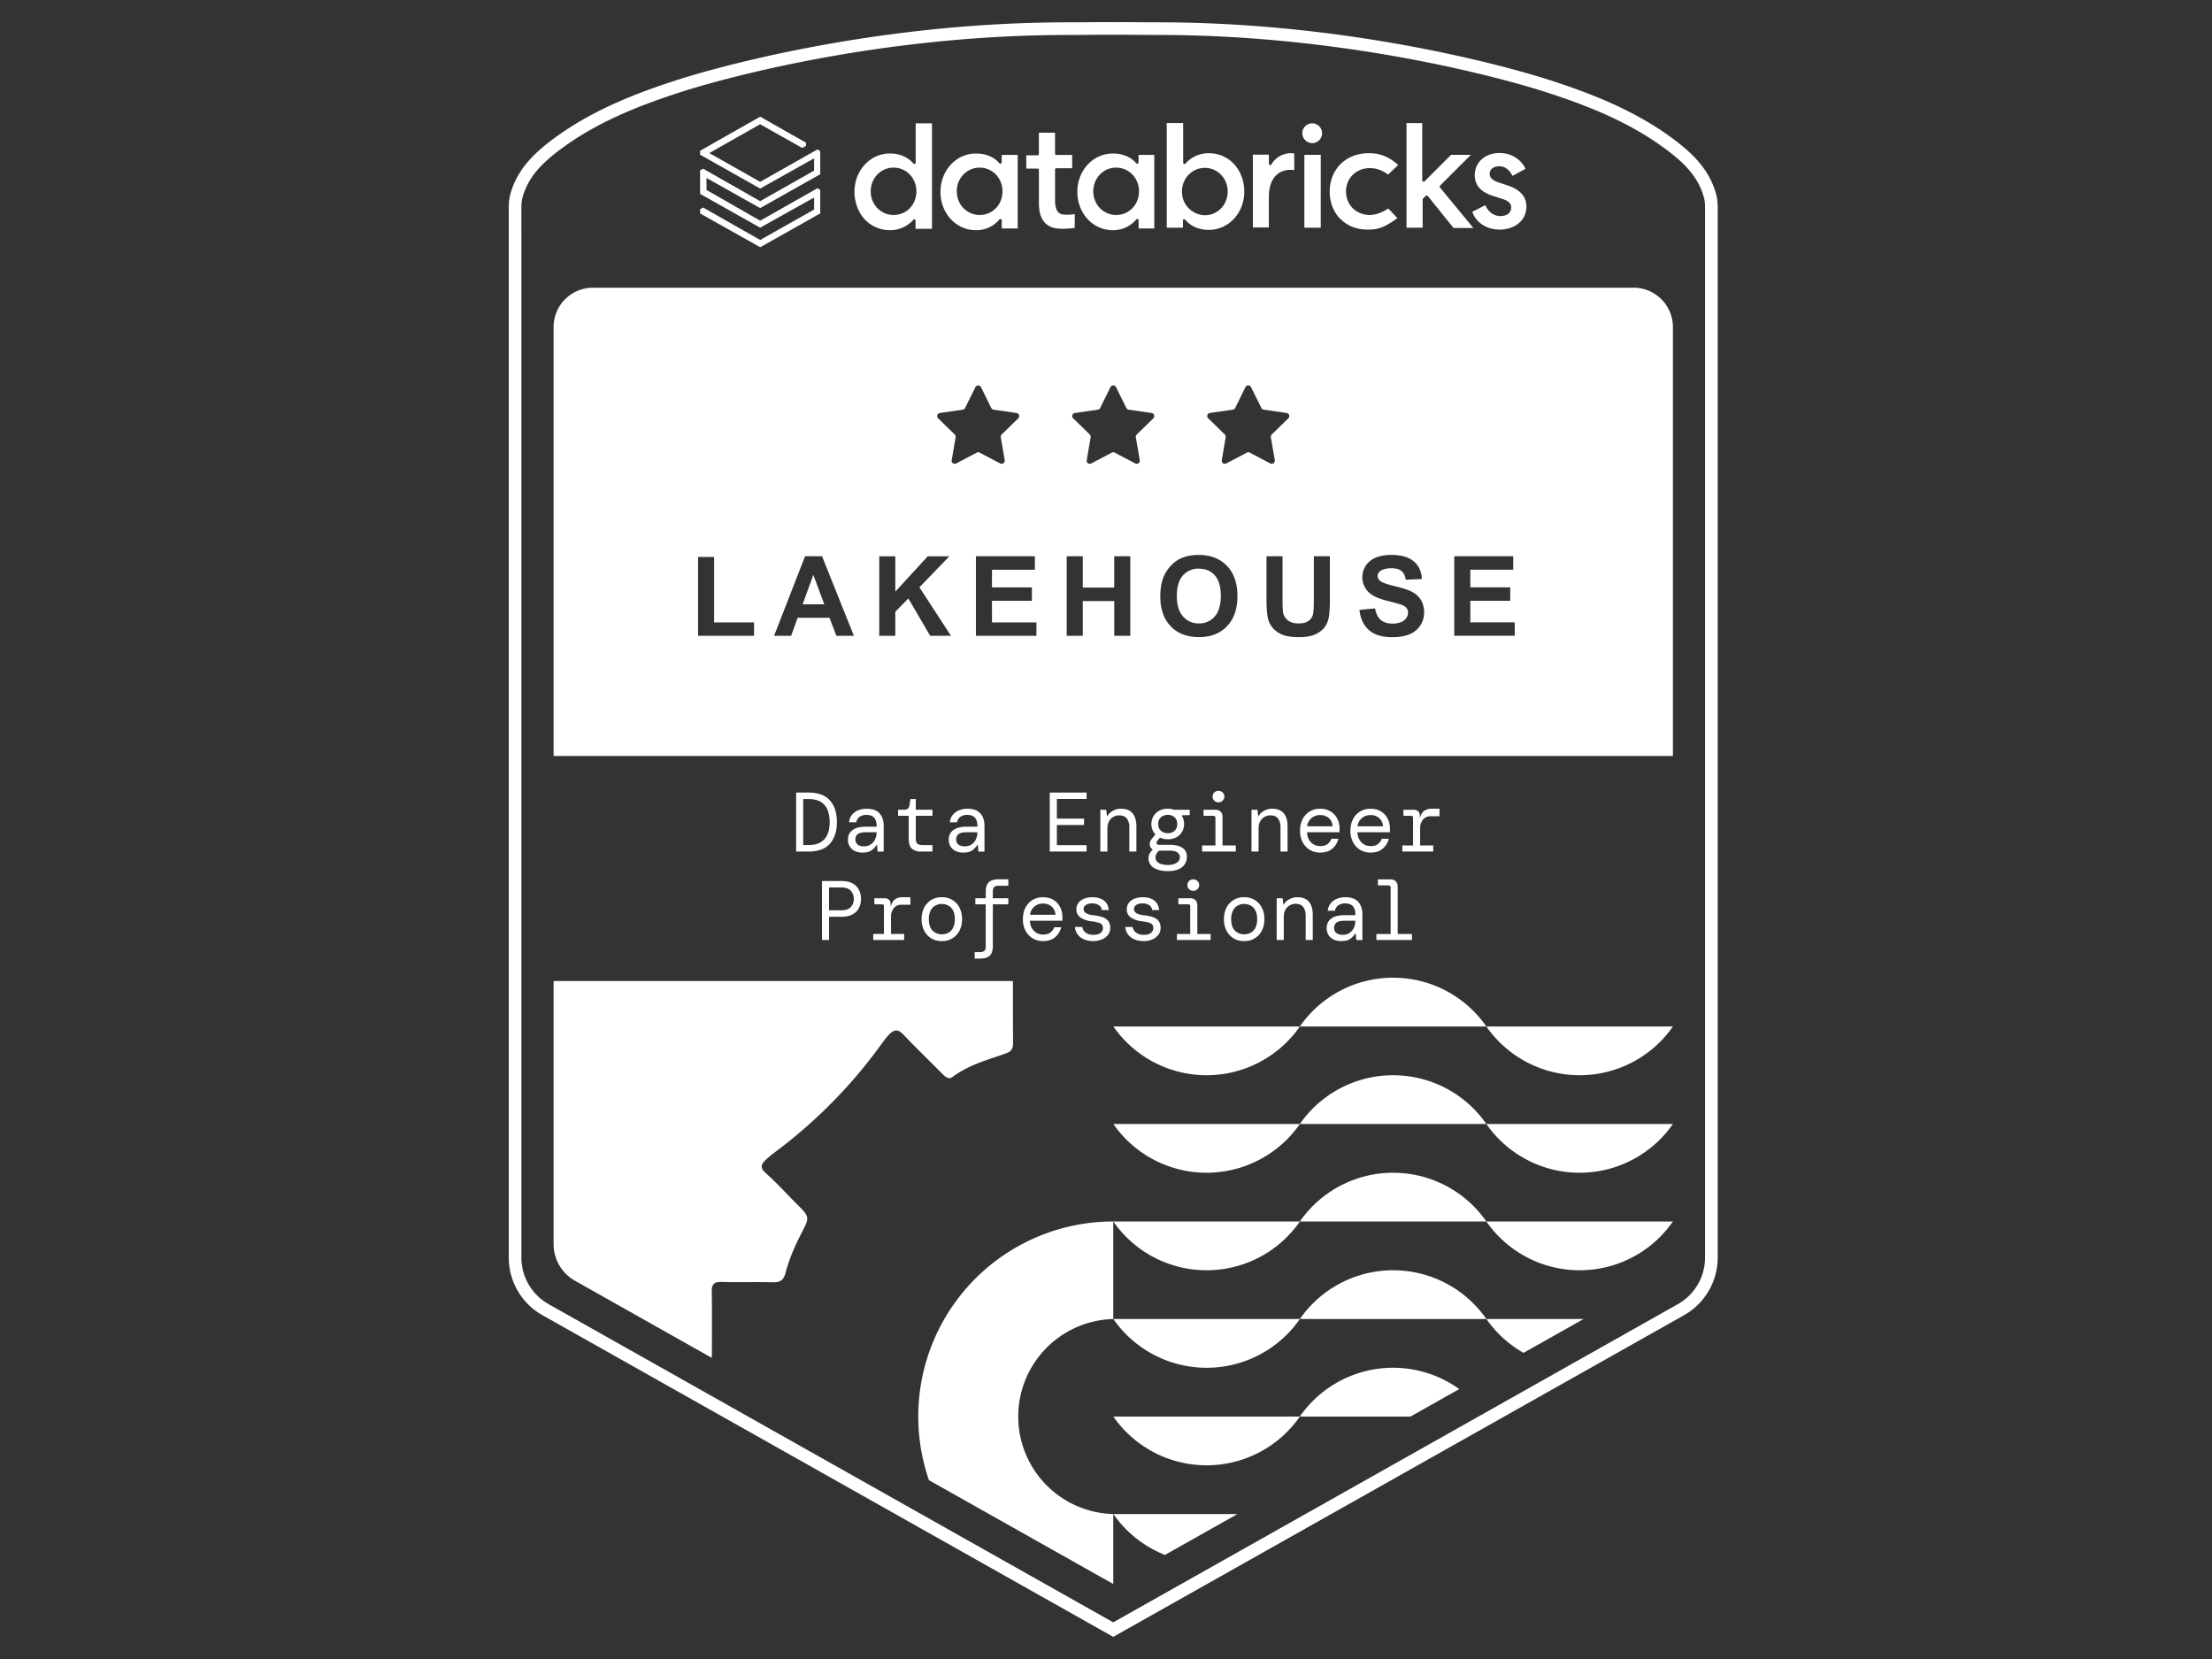
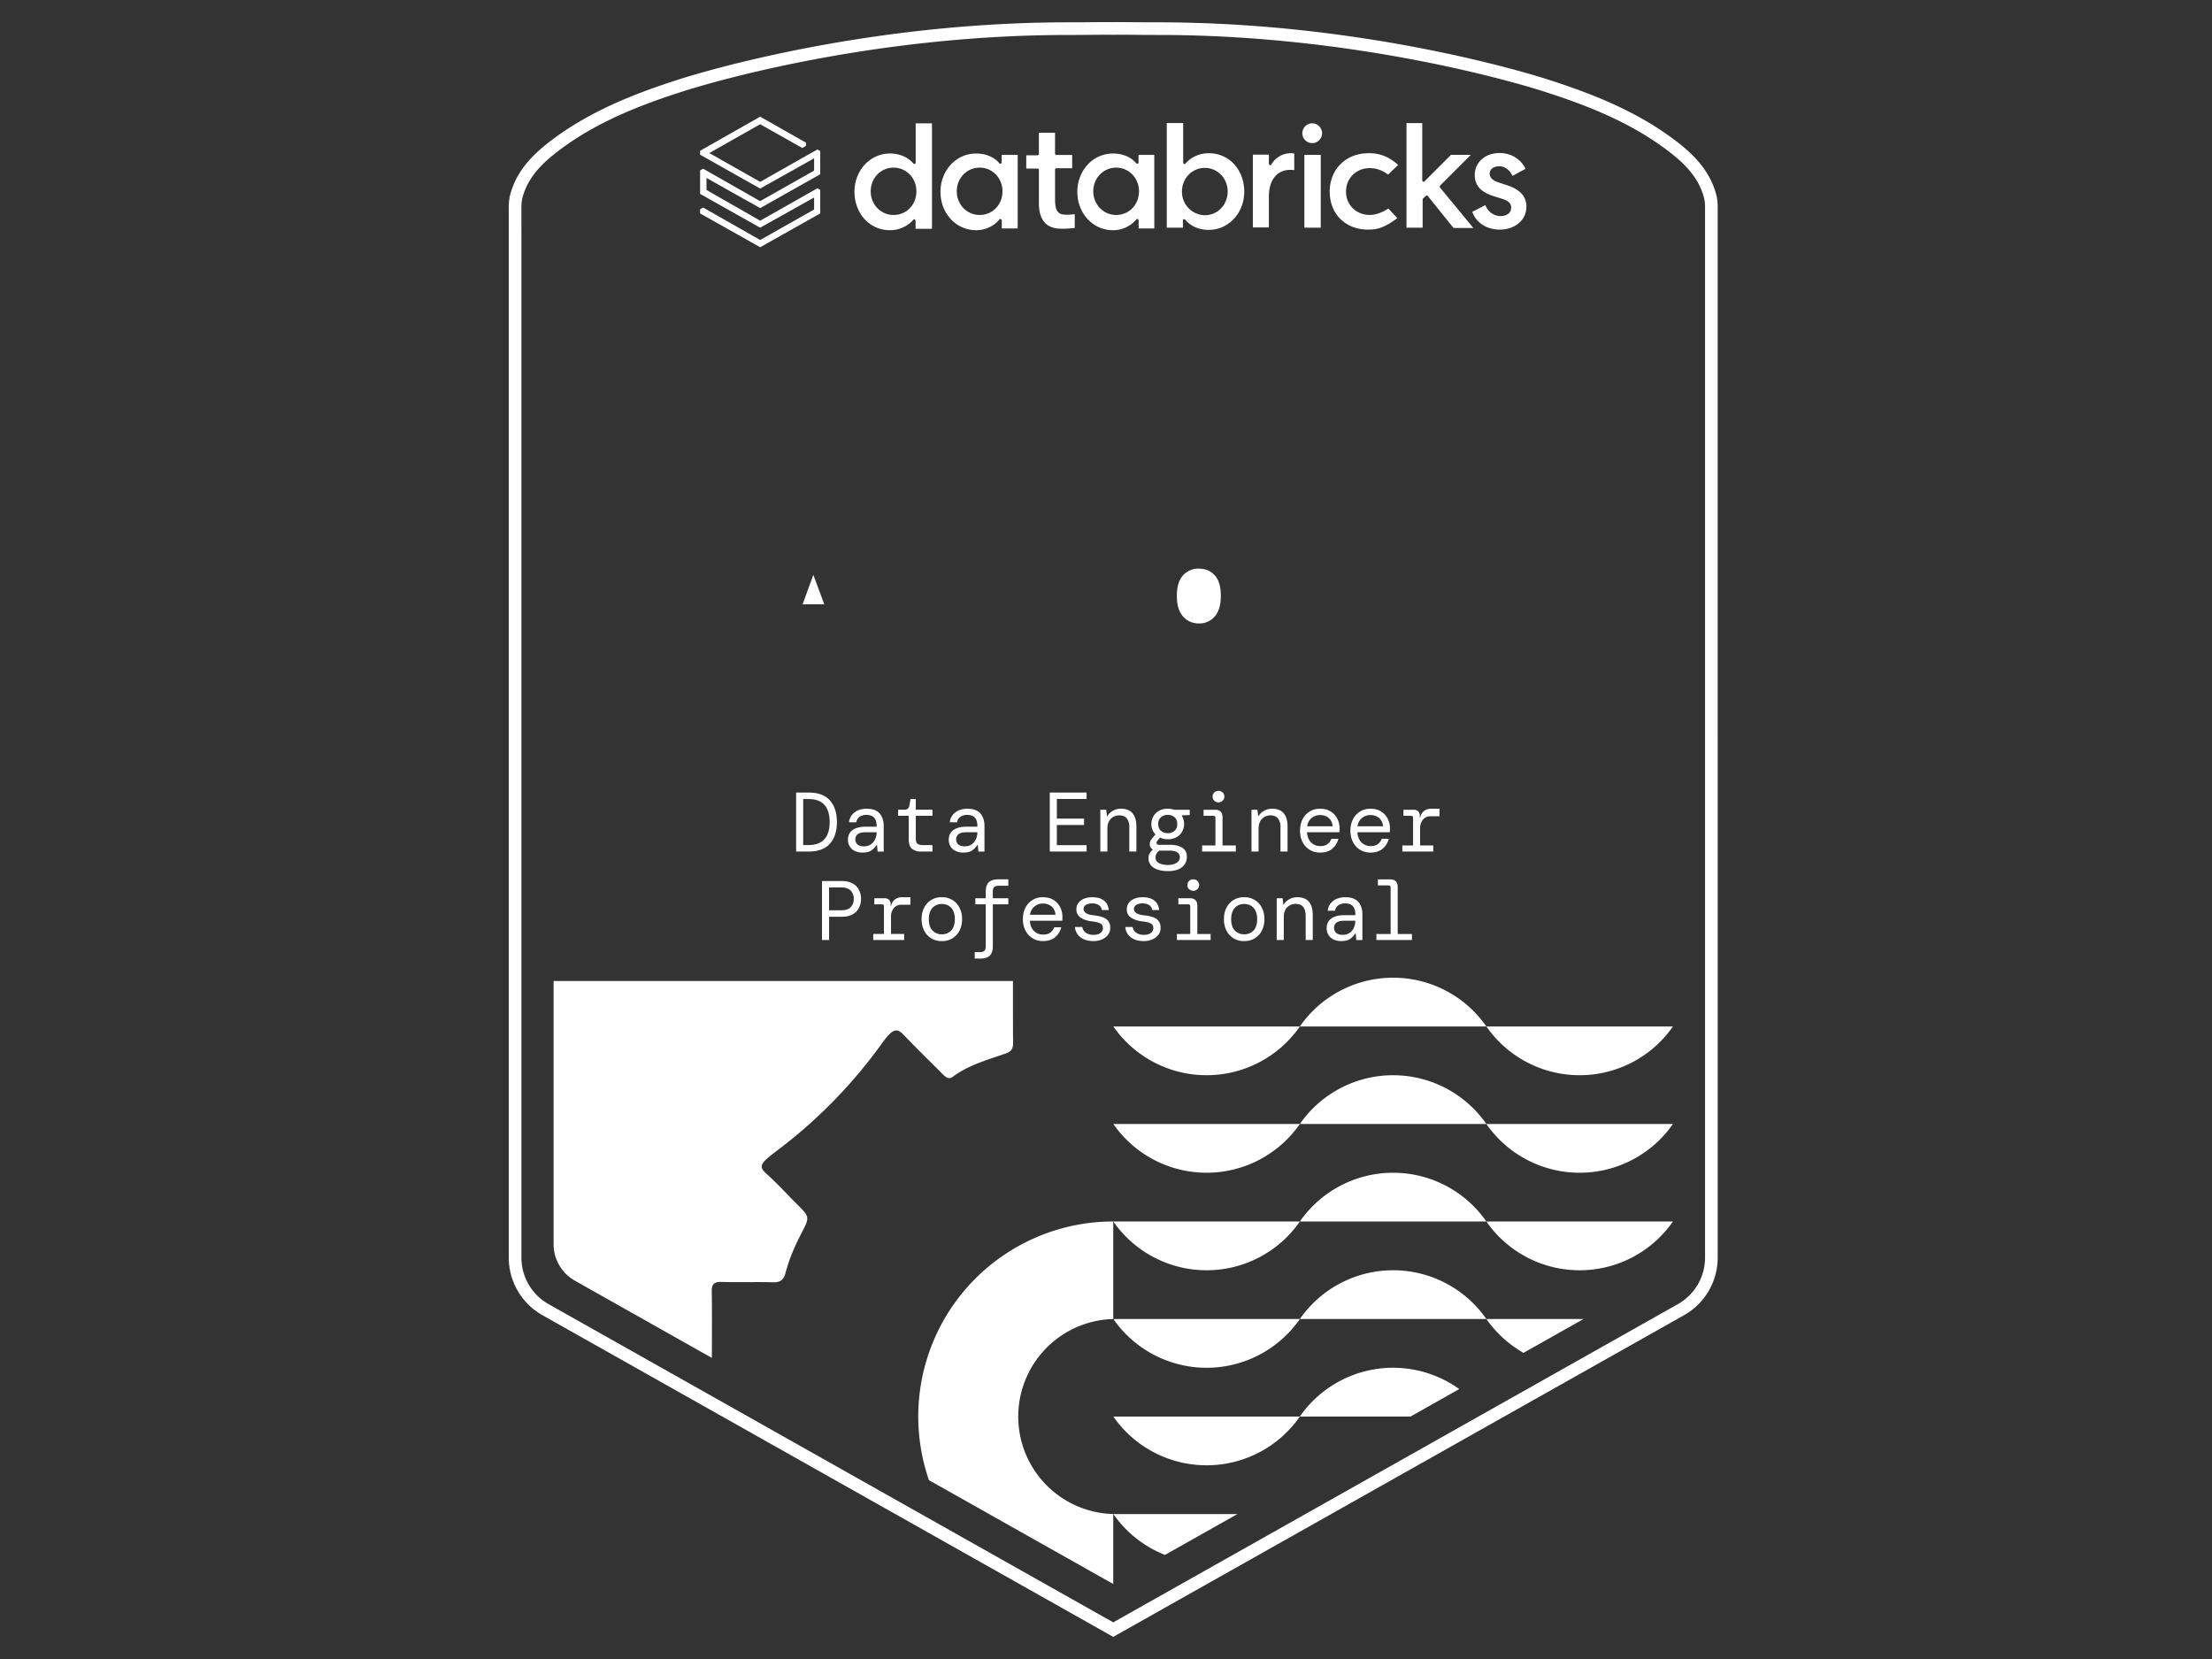
<svg xmlns="http://www.w3.org/2000/svg" viewBox="0 0 100 75" fill="none">
  <rect x="0" y="0" width="100" height="75" fill="#333333" stroke="none" />
  <path fill="#fff" d="M35.991 38.497V35.83h.56c.438 0 .76.119.97.358.21.239.314.564.314.975 0 .412-.105.736-.314.976-.21.239-.532.358-.97.358h-.56Zm.32-.294h.233c.233 0 .42-.043.562-.13a.745.745 0 0 0 .306-.361c.064-.155.096-.338.096-.549 0-.21-.032-.393-.096-.548a.746.746 0 0 0-.306-.362c-.141-.087-.329-.13-.562-.13h-.233v2.08ZM39.001 38.543a.783.783 0 0 1-.373-.08.533.533 0 0 1-.221-.211.583.583 0 0 1-.073-.288c0-.193.07-.34.212-.44.14-.1.33-.15.566-.15h.518v-.038c0-.33-.152-.496-.454-.496a.554.554 0 0 0-.306.08.368.368 0 0 0-.159.252h-.327a.613.613 0 0 1 .127-.328.697.697 0 0 1 .28-.21.976.976 0 0 1 .385-.072c.27 0 .466.07.589.212.123.14.185.328.185.562v1.162h-.275l-.026-.294h-.027a.837.837 0 0 1-.223.238c-.092.068-.226.101-.398.101Zm.057-.282c.122 0 .226-.03.31-.087a.564.564 0 0 0 .195-.233.74.74 0 0 0 .067-.316h-.492c-.172 0-.294.03-.364.088a.289.289 0 0 0-.105.232c0 .096.034.176.1.233.065.056.163.083.29.083ZM41.637 38.497a.612.612 0 0 1-.407-.126c-.1-.084-.149-.235-.149-.453V36.88h-.48v-.274h.286c.13 0 .205-.064.224-.19l.054-.294h.236v.484h.754v.274h-.754v1.037c0 .106.025.182.074.224.05.043.136.065.258.065h.422v.29h-.518ZM43.557 38.543a.782.782 0 0 1-.373-.08.533.533 0 0 1-.221-.211.583.583 0 0 1-.072-.288c0-.193.07-.34.211-.44.141-.1.33-.15.566-.15h.518v-.038c0-.33-.151-.496-.453-.496a.554.554 0 0 0-.307.08.368.368 0 0 0-.158.252h-.328a.611.611 0 0 1 .128-.328.697.697 0 0 1 .28-.21.977.977 0 0 1 .385-.072c.27 0 .465.07.588.212.123.14.185.328.185.562v1.162h-.274l-.027-.294h-.027a.837.837 0 0 1-.223.238c-.092.068-.225.101-.398.101Zm.057-.282c.122 0 .226-.03.311-.087a.564.564 0 0 0 .194-.233.74.74 0 0 0 .067-.316h-.492c-.172 0-.294.03-.363.088a.289.289 0 0 0-.105.232c0 .096.033.176.099.233.066.056.163.083.29.083ZM47.458 38.497V35.83h1.665v.29h-1.345v.887h1.23v.29h-1.23v.91h1.345v.29h-1.665ZM49.743 38.497v-1.89h.267l.034.286h.02c.05-.092.13-.17.24-.235a.728.728 0 0 1 .377-.097c.231 0 .404.069.52.206.115.137.173.335.173.594v1.136h-.32V37.4a.632.632 0 0 0-.11-.395c-.074-.095-.188-.143-.343-.143a.512.512 0 0 0-.381.155c-.104.102-.157.25-.157.444v1.036h-.32ZM52.795 37.94a.827.827 0 0 1-.355-.072l-.129.156c-.028.038-.035.076-.02.113.013.037.05.055.108.055h.499c.225 0 .408.044.548.131.14.088.21.227.21.417 0 .115-.03.22-.088.317a.624.624 0 0 1-.276.234c-.126.06-.29.09-.493.09-.264 0-.477-.05-.637-.149a.497.497 0 0 1-.24-.453.39.39 0 0 1 .056-.204.677.677 0 0 1 .139-.166.29.29 0 0 1-.136-.206.329.329 0 0 1 .082-.27l.172-.214a.65.65 0 0 1-.183-.468c0-.122.03-.235.088-.341a.655.655 0 0 1 .253-.253.792.792 0 0 1 .402-.096c.102 0 .195.016.282.046h.708v.24l-.354.012v.026c.066.11.1.232.1.366a.705.705 0 0 1-.087.34.644.644 0 0 1-.251.254.783.783 0 0 1-.398.096Zm-.556.827a.27.27 0 0 0 .156.252c.104.056.239.084.404.084.164 0 .29-.032.39-.096.1-.064.15-.148.15-.255a.261.261 0 0 0-.106-.212c-.072-.057-.202-.085-.392-.085h-.43a.375.375 0 0 0-.172.312Zm.556-1.1a.436.436 0 0 0 .306-.111.393.393 0 0 0 .12-.305c0-.13-.04-.23-.12-.303a.439.439 0 0 0-.306-.108.456.456 0 0 0-.313.108.386.386 0 0 0-.121.303c0 .13.04.231.121.305.081.073.186.11.313.11ZM54.345 38.497v-.275h.602v-1.245c0-.064-.031-.096-.095-.096h-.442v-.274h.518c.226 0 .34.113.34.34v1.275h.601v.275h-1.524Zm.74-2.225a.26.26 0 0 1-.267-.26c0-.07.026-.135.076-.184a.261.261 0 0 1 .19-.074.26.26 0 0 1 .189.074c.052.05.078.111.078.185a.241.241 0 0 1-.078.183.262.262 0 0 1-.189.076ZM56.578 38.497v-1.89h.267l.034.286h.019c.05-.092.13-.17.24-.235a.728.728 0 0 1 .377-.097c.231 0 .405.069.52.206.115.137.173.335.173.594v1.136h-.32V37.4a.632.632 0 0 0-.11-.395c-.073-.095-.188-.143-.343-.143a.512.512 0 0 0-.38.155c-.105.102-.157.25-.157.444v1.036h-.32ZM59.683 38.543a.886.886 0 0 1-.47-.123.877.877 0 0 1-.323-.347 1.09 1.09 0 0 1-.118-.52c0-.198.04-.372.116-.52a.857.857 0 0 1 .802-.47.85.85 0 0 1 .469.123c.13.083.229.191.297.326.069.134.103.279.103.434 0 .028 0 .056-.002.084l-.002.095h-1.467a.73.73 0 0 0 .097.349c.058.092.13.162.218.207.087.046.18.069.28.069.14 0 .248-.03.327-.088a.538.538 0 0 0 .18-.243h.316a.849.849 0 0 1-.27.443c-.138.121-.322.181-.553.181Zm0-1.695a.575.575 0 0 0-.59.507h1.15a.518.518 0 0 0-.17-.372.57.57 0 0 0-.39-.135ZM61.96 38.543a.886.886 0 0 1-.47-.123.877.877 0 0 1-.322-.347 1.09 1.09 0 0 1-.118-.52c0-.198.04-.372.117-.52a.858.858 0 0 1 .801-.47c.183 0 .34.04.469.123.13.083.229.191.297.326.069.134.103.279.103.434 0 .028 0 .056-.002.084l-.002.095h-1.466a.73.73 0 0 0 .097.349.56.56 0 0 0 .217.207.597.597 0 0 0 .28.069c.14 0 .248-.03.327-.088a.538.538 0 0 0 .18-.243h.316a.848.848 0 0 1-.27.443c-.138.121-.322.181-.553.181Zm0-1.695a.575.575 0 0 0-.59.507h1.15a.517.517 0 0 0-.169-.372.57.57 0 0 0-.39-.135ZM63.397 38.497v-.275h.484v-1.245c0-.064-.03-.096-.091-.096h-.343v-.274h.46a.29.29 0 0 1 .203.069c.05.045.076.113.076.202v.08h.015a.52.52 0 0 1 .173-.294.553.553 0 0 1 .357-.103h.346v.34h-.392a.435.435 0 0 0-.358.154.604.604 0 0 0-.126.394v.773h.594v.275h-1.398ZM37.16 42.497V39.83h.889c.202 0 .37.037.499.11.13.074.224.172.285.294a.889.889 0 0 1 .092.404.89.89 0 0 1-.092.404.688.688 0 0 1-.285.293c-.13.073-.297.11-.5.11h-.567v1.052h-.32Zm.32-1.345h.56c.189 0 .329-.048.42-.143a.514.514 0 0 0 .137-.371.52.52 0 0 0-.137-.374c-.091-.096-.231-.144-.42-.144h-.56v1.032ZM39.477 42.497v-.275h.484v-1.245c0-.064-.03-.095-.092-.095h-.342v-.275h.46a.29.29 0 0 1 .203.069c.05.045.076.113.076.202v.08h.015a.521.521 0 0 1 .173-.294.553.553 0 0 1 .356-.102h.347v.339h-.392a.435.435 0 0 0-.358.154.604.604 0 0 0-.126.394v.773h.594v.275h-1.398ZM42.578 42.544a.857.857 0 0 1-.796-.467 1.099 1.099 0 0 1-.118-.524c0-.2.039-.375.118-.524a.858.858 0 0 1 .796-.467.859.859 0 0 1 .796.467 1.1 1.1 0 0 1 .119.524c0 .201-.04.375-.119.524a.858.858 0 0 1-.796.467Zm0-.305c.11 0 .209-.024.297-.073a.516.516 0 0 0 .212-.224.848.848 0 0 0 .078-.389.849.849 0 0 0-.078-.389.515.515 0 0 0-.212-.224.607.607 0 0 0-.297-.073.593.593 0 0 0-.293.073.524.524 0 0 0-.213.224.834.834 0 0 0-.08.389c0 .236.057.41.171.52.114.11.252.166.415.166ZM44.064 43.335v-.293h.232c.097 0 .165-.02.206-.058.041-.038.061-.105.061-.201v-1.901h-.469v-.275h.47v-.3c0-.196.046-.337.14-.424.094-.086.236-.13.427-.13h.453v.29h-.434c-.094 0-.162.02-.204.06-.042.038-.063.107-.063.203v.301h.701v.275h-.7v1.9c0 .196-.048.337-.142.424-.094.086-.235.129-.423.129h-.255ZM47.154 42.544a.885.885 0 0 1-.47-.124.877.877 0 0 1-.323-.347 1.091 1.091 0 0 1-.118-.52c0-.198.04-.371.116-.52a.858.858 0 0 1 .802-.47c.183 0 .34.04.469.123.13.083.228.192.297.326.069.134.103.28.103.434 0 .028 0 .056-.002.084l-.002.095h-1.467c.008.14.04.257.098.349.057.092.129.162.217.208a.597.597 0 0 0 .28.068c.14 0 .248-.03.327-.087a.538.538 0 0 0 .18-.244h.316a.848.848 0 0 1-.271.444c-.137.12-.32.18-.552.18Zm0-1.696a.575.575 0 0 0-.59.507h1.15a.517.517 0 0 0-.17-.371.57.57 0 0 0-.39-.136ZM49.432 42.544c-.241 0-.436-.057-.585-.17a.631.631 0 0 1-.25-.467h.332c.015.104.067.19.154.256a.581.581 0 0 0 .357.099c.141 0 .248-.03.318-.092a.273.273 0 0 0 .104-.21c0-.106-.042-.18-.125-.218-.084-.04-.21-.07-.378-.09a1.132 1.132 0 0 1-.499-.164.433.433 0 0 1-.198-.388.47.47 0 0 1 .195-.385c.13-.102.305-.153.53-.153.223 0 .394.051.521.151s.2.243.217.429h-.316a.283.283 0 0 0-.131-.22.521.521 0 0 0-.3-.081.523.523 0 0 0-.289.07.215.215 0 0 0-.103.185c0 .076.04.139.116.188.078.05.2.082.368.098.132.015.252.04.362.076.11.035.196.091.26.167a.48.48 0 0 1 .098.32.492.492 0 0 1-.093.307.657.657 0 0 1-.269.213.943.943 0 0 1-.396.078ZM51.71 42.544c-.242 0-.437-.057-.586-.17a.63.63 0 0 1-.25-.467h.332c.015.104.067.19.154.256a.581.581 0 0 0 .357.099c.142 0 .248-.03.318-.092a.273.273 0 0 0 .105-.21c0-.106-.042-.18-.126-.218-.084-.04-.21-.07-.377-.09a1.132 1.132 0 0 1-.5-.164.433.433 0 0 1-.197-.388.47.47 0 0 1 .194-.385c.13-.102.306-.153.53-.153.223 0 .395.051.521.151.127.1.2.243.217.429h-.316a.283.283 0 0 0-.131-.22.521.521 0 0 0-.3-.081.523.523 0 0 0-.289.07.215.215 0 0 0-.103.185c0 .076.04.139.117.188.077.05.2.082.367.098.133.015.253.04.362.076.11.035.196.091.261.167a.48.48 0 0 1 .097.32.492.492 0 0 1-.093.307.658.658 0 0 1-.269.213.943.943 0 0 1-.396.078ZM53.206 42.497v-.274h.602v-1.246c0-.064-.031-.095-.095-.095h-.442v-.275h.518c.226 0 .34.114.34.34v1.276h.601v.274h-1.524Zm.74-2.225a.259.259 0 0 1-.191-.076.25.25 0 0 1-.076-.183c0-.072.026-.135.076-.185a.261.261 0 0 1 .19-.074.26.26 0 0 1 .189.074c.052.05.078.112.078.185a.241.241 0 0 1-.078.183.262.262 0 0 1-.189.076ZM56.246 42.544a.857.857 0 0 1-.796-.467 1.098 1.098 0 0 1-.118-.524c0-.2.039-.375.118-.524a.857.857 0 0 1 .796-.467.858.858 0 0 1 .796.467c.08.149.119.323.119.524s-.04.375-.119.524a.857.857 0 0 1-.796.467Zm0-.305c.11 0 .209-.024.297-.073a.516.516 0 0 0 .212-.224.847.847 0 0 0 .078-.389.847.847 0 0 0-.078-.389.515.515 0 0 0-.212-.224.607.607 0 0 0-.297-.073.593.593 0 0 0-.293.073.525.525 0 0 0-.213.224.835.835 0 0 0-.08.389c0 .236.057.41.171.52.114.11.252.166.415.166ZM57.717 42.497v-1.89h.267l.034.286h.019a.63.63 0 0 1 .24-.234.727.727 0 0 1 .377-.097c.231 0 .405.068.52.205.115.137.173.335.173.595v1.135h-.32V41.4c0-.168-.037-.3-.11-.395-.074-.095-.188-.143-.343-.143a.512.512 0 0 0-.381.155c-.104.103-.156.25-.156.444v1.036h-.32ZM60.643 42.544a.781.781 0 0 1-.374-.08.533.533 0 0 1-.22-.212.584.584 0 0 1-.073-.288c0-.193.07-.34.211-.44.141-.1.33-.15.566-.15h.518v-.038c0-.33-.151-.495-.453-.495a.555.555 0 0 0-.307.08.368.368 0 0 0-.158.251h-.328a.612.612 0 0 1 .128-.328.698.698 0 0 1 .28-.21.975.975 0 0 1 .385-.072c.27 0 .466.071.589.212.122.14.184.328.184.562v1.162h-.274l-.027-.293h-.026a.84.84 0 0 1-.223.238c-.093.067-.226.1-.398.1Zm.057-.282c.122 0 .225-.03.31-.088a.566.566 0 0 0 .195-.232.742.742 0 0 0 .066-.317h-.491c-.173 0-.294.03-.364.088a.289.289 0 0 0-.105.232c0 .097.033.177.1.233.065.056.162.084.289.084ZM62.224 42.497v-.274h.644v-2.1c0-.063-.032-.095-.096-.095h-.48v-.274h.556c.11 0 .194.03.252.088.058.058.087.141.087.251v2.13h.644v.274h-1.607ZM36.284 27.32h.98l-.495-1.332-.485 1.333ZM54.2 25.707a.926.926 0 0 0-.723.308c-.183.205-.274.514-.274.929 0 .414.094.715.281.925.188.211.427.316.717.316a.91.91 0 0 0 .712-.313c.186-.208.278-.52.278-.938 0-.417-.09-.719-.271-.922-.181-.203-.421-.303-.72-.303v-.002Z" />
-   <path fill="#fff" d="M73.85 13.007H26.806c-.983 0-1.779.796-1.779 1.78v19.389h50.602v-19.39c0-.983-.796-1.779-1.78-1.779ZM34.09 28.743h-2.531v-3.565h.725v2.96h1.805v.606-.001Zm3.722 0-.314-.816h-1.437l-.296.816h-.77l1.4-3.595h.768l1.439 3.595h-.79Zm4.24 0-.988-1.687-.589.601v1.087h-.726v-3.595h.726v1.597l1.467-1.596h.976l-1.353 1.4 1.427 2.194h-.94v-.001Zm.972-7.938.178-1.038a.142.142 0 0 0-.04-.123l-.753-.735a.14.14 0 0 1 .077-.238l1.04-.151a.139.139 0 0 0 .105-.076l.466-.944a.14.14 0 0 1 .25 0l.466.944c.02.04.06.069.105.076l1.041.151a.14.14 0 0 1 .077.238l-.753.735a.14.14 0 0 0-.04.123l.178 1.038a.14.14 0 0 1-.203.147l-.931-.49a.142.142 0 0 0-.13 0l-.931.49a.14.14 0 0 1-.203-.148Zm3.83 7.938h-2.735v-3.595h2.666v.61h-1.94v.796h1.806v.606h-1.805v.978h2.009v.606l-.001-.001Zm4.245 0h-.726v-1.571H48.95v1.571h-.726v-3.595h.726v1.416h1.422v-1.416h.726v3.595Zm1.043-9.834-.753.735a.14.14 0 0 0-.04.123l.178 1.038a.14.14 0 0 1-.203.147l-.931-.49a.142.142 0 0 0-.13 0l-.931.49a.14.14 0 0 1-.203-.148l.178-1.037a.142.142 0 0 0-.04-.123l-.753-.735a.14.14 0 0 1 .077-.238l1.04-.151a.139.139 0 0 0 .106-.076l.465-.944a.14.14 0 0 1 .25 0l.467.944c.02.04.06.069.104.076l1.041.151a.14.14 0 0 1 .077.238h.001Zm3.326 9.404c-.315.327-.737.49-1.265.49-.527 0-.96-.162-1.275-.489-.315-.325-.473-.775-.473-1.347 0-.366.054-.674.164-.922.081-.183.193-.348.334-.493.14-.145.296-.253.465-.323.224-.096.482-.142.775-.142.53 0 .953.163 1.271.492.319.329.478.786.478 1.37 0 .585-.159 1.035-.474 1.362v.002Zm.9-7.851-.932.49a.14.14 0 0 1-.203-.148l.178-1.038a.142.142 0 0 0-.04-.123l-.753-.735a.14.14 0 0 1 .077-.238l1.04-.151a.138.138 0 0 0 .106-.076l.465-.944a.14.14 0 0 1 .25 0l.467.944c.02.04.06.07.104.076l1.041.151a.14.14 0 0 1 .078.238l-.754.735a.14.14 0 0 0-.04.123l.178 1.038c.02.114-.1.2-.203.147l-.931-.49a.141.141 0 0 0-.13 0h.001Zm3.755 6.573c0 .432-.02.736-.06.915a1.01 1.01 0 0 1-.217.451c-.105.123-.246.22-.422.293-.177.073-.407.11-.692.11-.343 0-.604-.04-.78-.12a1.125 1.125 0 0 1-.422-.308 1.004 1.004 0 0 1-.204-.398c-.047-.206-.071-.51-.071-.912v-1.918h.726v1.947c0 .309.008.51.026.601a.582.582 0 0 0 .222.354c.117.09.276.134.48.134.202 0 .36-.042.465-.127a.499.499 0 0 0 .189-.31c.02-.123.032-.326.032-.61v-1.99h.726v1.888h.002Zm4.086 1.238c-.115.18-.277.314-.486.401-.21.088-.47.132-.782.132-.454 0-.804-.105-1.047-.315-.244-.21-.39-.517-.436-.919l.706-.068c.043.237.128.411.259.522.13.111.305.166.526.166.233 0 .41-.05.528-.148a.443.443 0 0 0 .178-.347.326.326 0 0 0-.075-.217.592.592 0 0 0-.261-.155 8.87 8.87 0 0 0-.581-.157c-.39-.096-.662-.216-.819-.356a.936.936 0 0 1-.331-.723c0-.183.052-.355.156-.514a.973.973 0 0 1 .448-.364c.196-.082.432-.124.708-.124.451 0 .79.099 1.019.297.228.198.348.462.36.792l-.727.032c-.031-.185-.098-.317-.2-.398-.102-.081-.255-.121-.46-.121-.204 0-.376.042-.495.13a.26.26 0 0 0-.115.222c0 .085.036.158.108.218.09.077.314.157.666.24.352.083.614.17.784.26.17.089.302.21.397.365.095.154.144.346.144.572 0 .206-.057.4-.171.58l-.001-.003Zm4.27.469h-2.735v-3.594h2.666v.608h-1.94v.797h1.805v.606h-1.804v.978h2.008v.606-.001Z" />
  <path fill="#fff" d="M50.328 74 24.52 59.456A2.99 2.99 0 0 1 23 56.855V9.422c0-.027-.008-.345.066-.623.323-1.215 1.206-1.986 2.111-2.639 1.768-1.272 3.785-2.015 5.525-2.573.824-.265 8.298-2.578 17.595-2.578h.132c.257 0 .514-.001.77-.004.37-.004.753-.007 1.131-.003.371-.004.754 0 1.125.003.276.003.551.004.828.004h.074c9.298 0 16.772 2.313 17.596 2.577 1.739.558 3.756 1.3 5.524 2.573.905.653 1.788 1.423 2.111 2.64.075.277.067.596.066.632V56.856a2.989 2.989 0 0 1-1.52 2.6L50.326 74h.002ZM23.572 10.495v46.36c0 .87.47 1.676 1.228 2.102l25.527 14.386 25.527-14.386a2.418 2.418 0 0 0 1.228-2.102V9.422c0-.011.007-.275-.046-.476-.261-.984-.946-1.64-1.894-2.322-1.703-1.227-3.667-1.949-5.365-2.494-.814-.261-8.21-2.55-17.42-2.55h-.132c-.259 0-.518-.001-.776-.004a54.7 54.7 0 0 0-1.119-.003c-.378-.004-.758 0-1.125.003-.278.003-.557.005-.835.005h-.073c-9.212 0-16.606 2.288-17.421 2.55-1.697.544-3.661 1.266-5.365 2.493-.948.682-1.633 1.338-1.893 2.322-.054.2-.047.466-.047.469v1.082Z" />
  <path fill="#fff" d="M31.65 6.817v.176l2.717 1.531 2.437-1.366v.555l-2.438 1.38-2.578-1.466-.138.074v1.064l2.717 1.528 2.437-1.364v.544l-2.438 1.376-2.578-1.467-.138.077v.19l2.717 1.528 2.714-1.528V8.588l-.126-.077-2.588 1.466-2.427-1.39v-.542l2.427 1.363 2.714-1.53V6.83l-.126-.075-2.588 1.466-2.301-1.302 2.3-1.302 1.907 1.075.165-.1V6.45l-2.072-1.175-2.716 1.541ZM59.322 5.576a.446.446 0 1 0 0 .893.446.446 0 0 0 0-.893ZM40.396 9.718c-.575 0-1.033-.47-1.033-1.07 0-.6.458-1.07 1.033-1.07s1.033.47 1.033 1.07c0 .6-.441 1.07-1.033 1.07Zm1.737.588v-4.73h-.737v1.77a.07.07 0 0 1-.037.064.06.06 0 0 1-.063-.013c-.242-.291-.625-.458-1.058-.458-.904 0-1.609.767-1.609 1.734 0 .47.167.917.459 1.237.296.32.712.5 1.145.496.404.004.792-.17 1.058-.47.013-.021.038-.03.059-.018 0 0 .003 0 .003.004a.068.068 0 0 1 .038.063v.358h.737l.003-.037h.002ZM44.288 9.718c-.575 0-1.034-.47-1.034-1.07 0-.6.459-1.07 1.034-1.07s1.033.47 1.033 1.07c0 .6-.445 1.07-1.033 1.07Zm1.72.588V7.002h-.724v.333a.07.07 0 0 1-.037.063.06.06 0 0 1-.063-.012c-.242-.292-.625-.446-1.058-.446-.904 0-1.609.767-1.609 1.734 0 .966.7 1.733 1.609 1.733.409.004.796-.175 1.058-.488.012-.02.042-.03.063-.012h.004a.068.068 0 0 1 .037.063v.358h.725l-.004-.021v-.001ZM50.459 9.718c-.576 0-1.034-.47-1.034-1.07 0-.6.458-1.07 1.034-1.07.575 0 1.033.47 1.033 1.07 0 .6-.446 1.07-1.033 1.07Zm1.724.588V7.002h-.712v.333a.07.07 0 0 1-.037.063.06.06 0 0 1-.063-.012c-.242-.292-.625-.446-1.058-.446-.904 0-1.609.767-1.609 1.734 0 .966.7 1.733 1.609 1.733.408.004.796-.175 1.058-.488.012-.02.042-.03.063-.012h.004a.069.069 0 0 1 .037.063v.358h.712l-.004-.021v-.001ZM53.434 8.66c0-.6.458-1.07 1.033-1.07.576 0 1.034.47 1.034 1.07 0 .6-.458 1.07-1.034 1.07a1.057 1.057 0 0 1-1.033-1.07Zm.075 1.25h.025c.02.004.037.013.05.025.242.292.625.458 1.059.458.903 0 1.608-.766 1.608-1.733 0-.47-.166-.917-.458-1.237a1.54 1.54 0 0 0-1.146-.496 1.39 1.39 0 0 0-1.058.47c-.012.025-.037.025-.063.013a.069.069 0 0 1-.037-.063V5.563h-.742v4.73h.73v-.334c0-.02.012-.042.033-.05M58.33 7.68c.058-.004.121 0 .18.013v-.755c-.026 0-.076-.012-.13-.012a1.021 1.021 0 0 0-.904.509c-.009.024-.037.037-.058.03h-.004a.087.087 0 0 1-.05-.064v-.408h-.725v3.291h.724v-1.43c.009-.729.38-1.175.967-1.175M59.71 7.001h-.742v3.292h.741V7ZM61.86 6.927c-1.01 0-1.747.725-1.747 1.733 0 .483.167.93.483 1.237.321.321.75.483 1.25.483.41 0 .726-.075 1.326-.52l-.409-.434c-.291.191-.575.291-.842.291-.612 0-1.07-.458-1.07-1.058 0-.6.458-1.058 1.07-1.058.291 0 .563.088.83.292l.458-.434c-.534-.487-1.018-.537-1.35-.533M64.464 8.852c.008-.009.025-.018.037-.013.021.004.037.013.05.025l1.159 1.442h.896L65.102 8.48c-.025-.025-.012-.063 0-.088l1.391-1.391h-.896l-1.2 1.2a.06.06 0 0 1-.063.012.068.068 0 0 1-.037-.062V5.564h-.712v4.73h.73V9.018a.097.097 0 0 1 .024-.05l.125-.116Z" />
  <path fill="#fff" d="M67.805 10.38c.6 0 1.2-.358 1.2-1.046 0-.445-.279-.766-.867-.958l-.396-.13c-.267-.09-.396-.216-.396-.395 0-.204.179-.334.433-.334.255 0 .458.155.6.434l.588-.321c-.217-.446-.663-.713-1.175-.713-.65 0-1.121.421-1.121.996 0 .459.266.767.83.946l.408.13c.279.087.408.204.408.396 0 .279-.254.384-.482.384-.292 0-.563-.192-.688-.496l-.588.303c.175.497.658.804 1.246.804ZM48.037 10.343c.184-.004.367-.017.55-.037v-.625a2.65 2.65 0 0 1-.37.025c-.291 0-.52-.05-.52-.688v-1.35a.058.058 0 0 1 .054-.063h.72v-.6h-.712a.058.058 0 0 1-.063-.054V6h-.73v.957a.058.058 0 0 1-.053.063h-.518v.6h.509c.033 0 .063.025.063.058v1.537c.012 1.125.779 1.125 1.07 1.125M50.332 46.404a5.13 5.13 0 0 0 4.216 2.204 5.13 5.13 0 0 0 4.216-2.203h-8.432ZM67.196 46.404a5.13 5.13 0 0 0 4.217 2.204 5.13 5.13 0 0 0 4.216-2.203h-8.433Z" />
  <path fill="#fff" d="M67.196 46.405A5.13 5.13 0 0 0 62.98 44.2a5.13 5.13 0 0 0-4.216 2.204h8.432ZM50.332 55.222a5.13 5.13 0 0 0 4.216 2.204 5.13 5.13 0 0 0 4.216-2.204h-8.432ZM67.196 55.222a5.13 5.13 0 0 0 4.217 2.204 5.13 5.13 0 0 0 4.216-2.204h-8.433ZM67.196 55.222a5.13 5.13 0 0 0-4.216-2.204 5.13 5.13 0 0 0-4.216 2.204h8.432ZM50.332 64.039a5.13 5.13 0 0 0 4.216 2.204 5.13 5.13 0 0 0 4.216-2.204h-8.432ZM58.764 64.039h5.003l2.203-1.242a5.13 5.13 0 0 0-7.207 1.241ZM50.332 50.813a5.13 5.13 0 0 0 4.216 2.204 5.131 5.131 0 0 0 4.216-2.204h-8.432ZM67.196 50.813a5.13 5.13 0 0 0 4.217 2.204 5.13 5.13 0 0 0 4.216-2.204h-8.433ZM67.196 50.813a5.13 5.13 0 0 0-4.216-2.204 5.13 5.13 0 0 0-4.216 2.204h8.432ZM50.332 59.63a5.13 5.13 0 0 0 4.216 2.204 5.13 5.13 0 0 0 4.216-2.204h-8.432Z" />
  <path fill="#fff" d="M67.196 59.63a5.13 5.13 0 0 0-4.216-2.204 5.13 5.13 0 0 0-4.216 2.204h8.432ZM50.332 68.447a5.16 5.16 0 0 0 2.334 1.848l3.278-1.848h-5.612ZM67.196 59.63a5.172 5.172 0 0 0 1.678 1.53l2.716-1.53h-4.394ZM32.177 58.404c-.009-.364.114-.46.463-.45.775.024 1.551-.006 2.326.015.316.008.467-.123.54-.404.168-.643.43-1.247.737-1.836.432-.833.344-.701-.56-1.643-.34-.354-.681-.707-1.046-1.035-.383-.345-.24-.48.573-1.096a22.505 22.505 0 0 0 4.667-4.794c.492-.685.673-.696.993-.36.557.585 1.137 1.148 1.708 1.72.135.135.292.311.487.164.723-.543 1.583-.77 2.411-1.063.27-.096.326-.241.323-.49-.008-.919-.005-2.782-.005-2.782H25.027v11.9c0 .682.368 1.311.962 1.647l6.192 3.49c.005-.94.01-2.394-.004-2.983ZM50.328 68.447a4.41 4.41 0 0 1 0-8.817V55.22a8.816 8.816 0 0 0-8.332 11.695l8.332 4.695v-3.165.001Z" />
</svg>